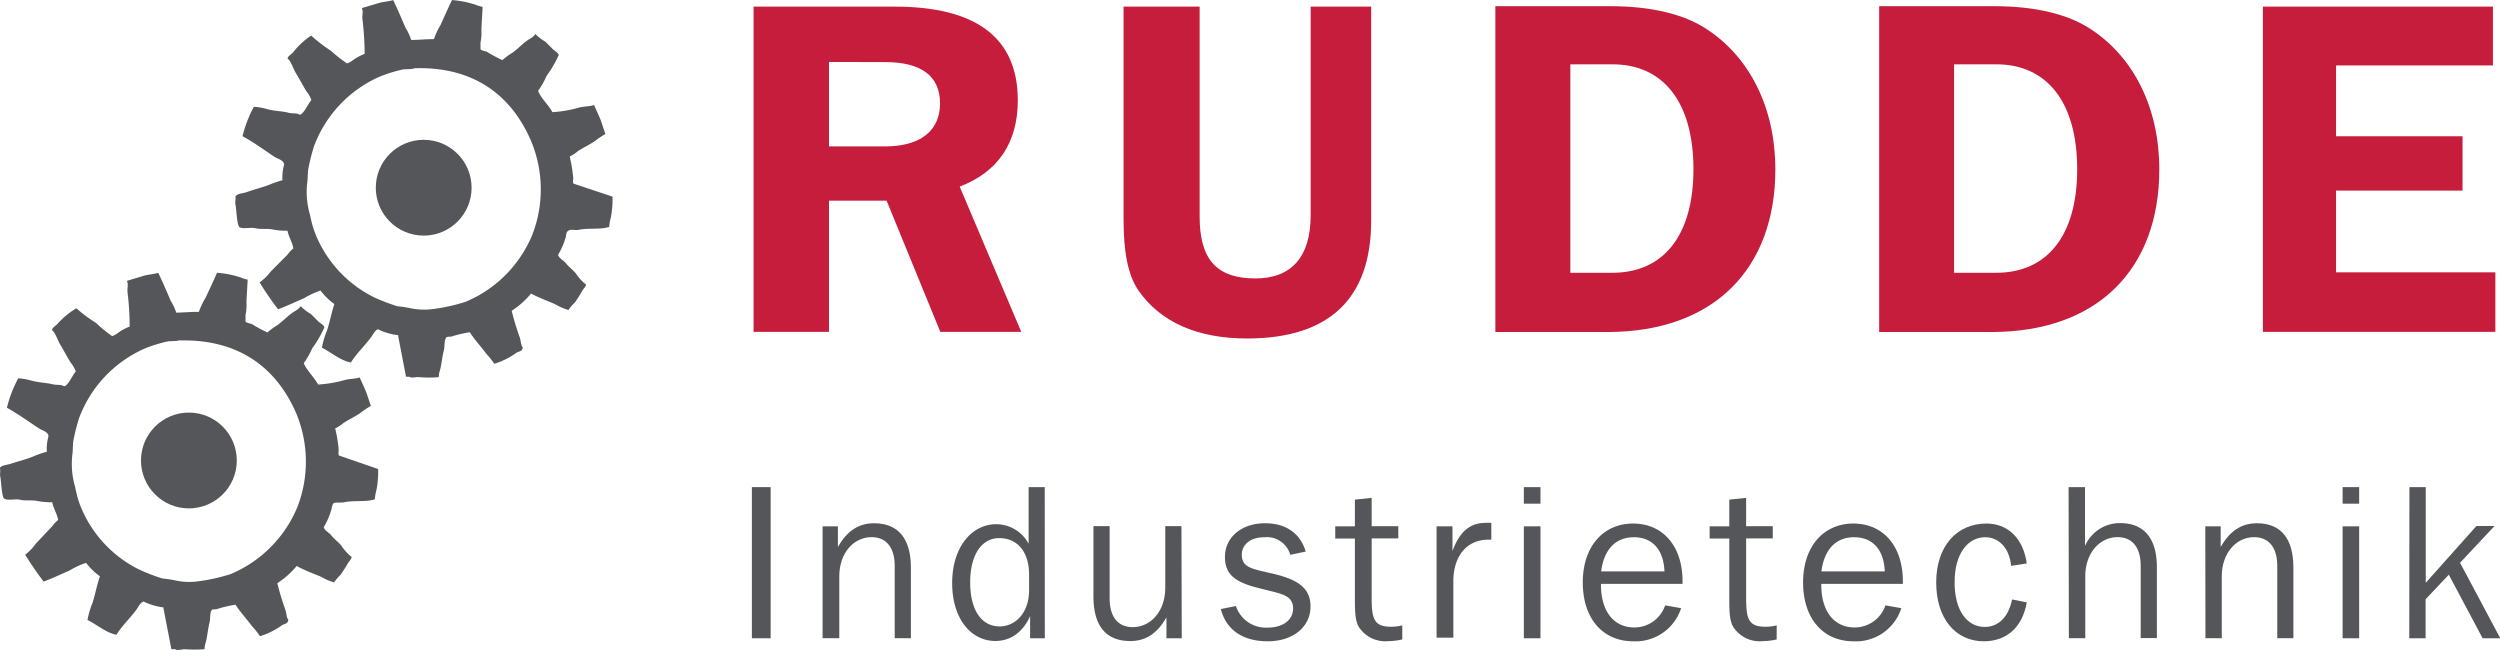
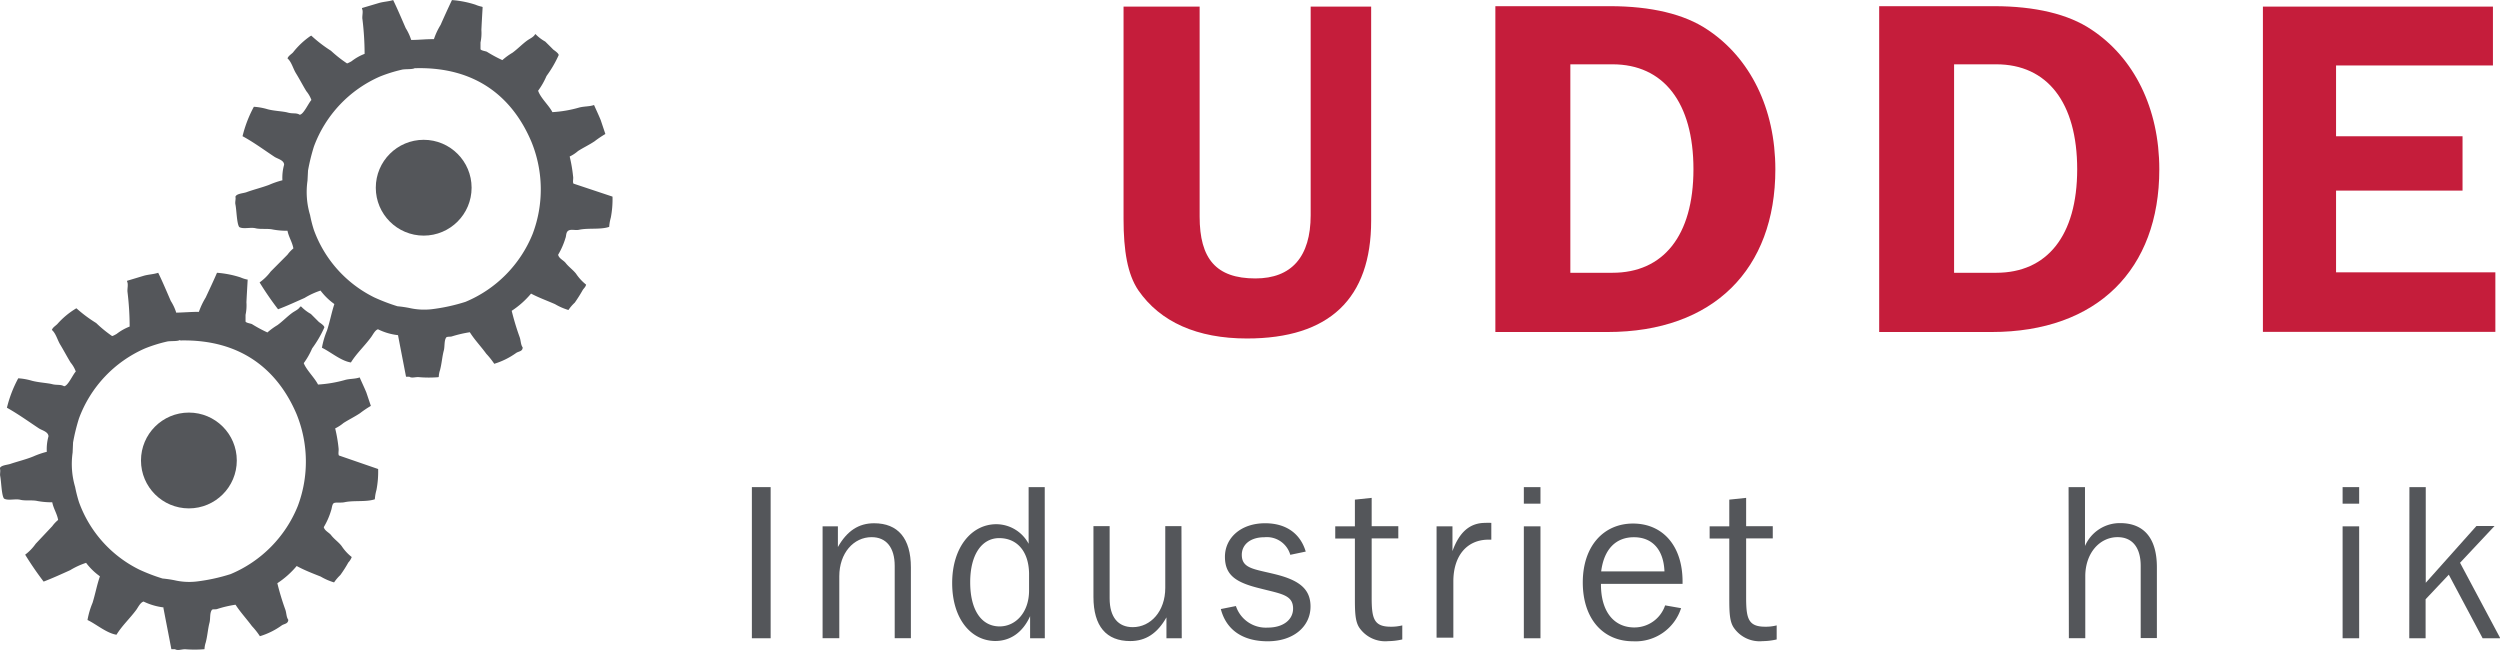
<svg xmlns="http://www.w3.org/2000/svg" id="Ebene_1" data-name="Ebene 1" viewBox="0 0 339.75 88.34">
-   <path d="M200.62,38h19.16c11.15,0,16.75,4.27,16.75,12.74,0,5.73-2.68,9.74-7.9,11.72L237,82.2H226L218.7,64.37h-7.83V82.2H200.62Zm10.25,7.52V57h7.57c4.91,0,7.52-2.16,7.52-5.86s-2.55-5.6-7.45-5.6Z" transform="translate(-98.21 -37.1)" fill="#c51d3b" />
  <path d="M261.24,38V66.53c0,5.73,2.23,8.41,7.58,8.41,4.9,0,7.51-2.93,7.51-8.6V38h8.22V67.1c0,10.57-5.67,16-16.88,16-6.75,0-11.78-2.23-14.77-6.56-1.46-2.17-2-5.35-2-9.68V38Z" transform="translate(-98.21 -37.1)" fill="#c51d3b" />
  <path d="M301.43,37.94H317c5.6,0,10.12,1.08,13.24,3.18,5.8,3.83,9.24,10.7,9.24,19,0,13.56-8.41,22.1-22.8,22.1H301.43Zm10.19,36.23h5.73c6.87,0,11-5,11-14.07s-4.07-14.26-11-14.26h-5.73Z" transform="translate(-98.21 -37.1)" fill="#c51d3b" />
  <path d="M353.59,37.94h15.6c5.6,0,10.12,1.08,13.24,3.18,5.8,3.83,9.23,10.7,9.23,19,0,13.56-8.4,22.1-22.79,22.1H353.59Zm10.18,36.23h5.73c6.88,0,11-5,11-14.07s-4.07-14.26-11-14.26h-5.73Z" transform="translate(-98.21 -37.1)" fill="#c51d3b" />
  <path d="M405.74,38H437v8H415.68v9.62h17.19V63H415.68V74.11h21.65V82.2H405.74Z" transform="translate(-98.21 -37.1)" fill="#c51d3b" />
-   <path d="M200.39,103.3h2.55v20.54h-2.55Z" transform="translate(-98.21 -37.1)" fill="#54565a" />
+   <path d="M200.39,103.3h2.55v20.54h-2.55" transform="translate(-98.21 -37.1)" fill="#54565a" />
  <path d="M210,108.63h2.08v2.81c1.24-2.19,2.82-3.23,4.92-3.23,3.24,0,5,2.05,5,6v9.62h-2.2V114c0-2.51-1.16-3.9-3.14-3.9-2.44,0-4.39,2.16-4.39,5.32v8.41H210Z" transform="translate(-98.21 -37.1)" fill="#54565a" />
  <path d="M240.2,123.84h-2v-3c-1,2.22-2.7,3.37-4.72,3.37-3.29,0-5.87-3-5.87-7.87s2.64-8,6-8A5,5,0,0,1,238,111v-7.7h2.19ZM234,110.23c-2.31,0-3.94,2.16-3.94,6s1.57,6,4,6c2.17,0,4-1.89,4-4.88V115C238,112,236.41,110.23,234,110.23Z" transform="translate(-98.21 -37.1)" fill="#54565a" />
  <path d="M258.81,123.84h-2.08V121c-1.24,2.19-2.82,3.22-4.92,3.22-3.24,0-5-2-5-6v-9.62h2.2v9.82c0,2.55,1.15,3.91,3.14,3.91,2.44,0,4.42-2.16,4.42-5.33v-8.4h2.2Z" transform="translate(-98.21 -37.1)" fill="#54565a" />
  <path d="M266.17,119.46a4.28,4.28,0,0,0,4.33,2.93c2.14,0,3.44-1.1,3.44-2.58,0-1.86-1.6-2-4.39-2.72-3.32-.8-4.87-1.77-4.87-4.32s2.14-4.56,5.46-4.56c2.82,0,4.78,1.37,5.52,3.85l-2.1.44a3.31,3.31,0,0,0-3.51-2.39c-1.92,0-3.08,1-3.08,2.39,0,1.9,1.72,1.93,4.66,2.67,3.17.8,4.68,2,4.68,4.35,0,2.72-2.31,4.73-5.81,4.73s-5.67-1.63-6.38-4.38Z" transform="translate(-98.21 -37.1)" fill="#54565a" />
  <path d="M282.34,110.29h-2.67v-1.66h2.67V105l2.28-.24v3.85h3.62v1.66h-3.62v8c0,2.84.27,4,2.58,4a6.08,6.08,0,0,0,1.58-.18V124a8.89,8.89,0,0,1-1.9.23,4.28,4.28,0,0,1-3.92-1.8c-.62-.89-.62-2.31-.62-4.26Z" transform="translate(-98.21 -37.1)" fill="#54565a" />
  <path d="M293.44,108.63h2.16V112c.92-2.57,2.35-3.84,4.45-3.84a8,8,0,0,1,.83,0v2.28h-.38c-2.91,0-4.78,2.16-4.78,5.68v7.64h-2.28Z" transform="translate(-98.21 -37.1)" fill="#54565a" />
  <path d="M305.3,103.3h2.26v2.25H305.3Zm0,5.33h2.26v15.21H305.3Z" transform="translate(-98.21 -37.1)" fill="#54565a" />
  <path d="M320.14,124.25c-4.1,0-6.83-3.08-6.83-8s2.82-8,6.83-8,6.73,3,6.73,7.88v.32H315.78v.09c0,3.7,1.78,5.83,4.54,5.83a4.4,4.4,0,0,0,4.18-3l2.17.38A6.49,6.49,0,0,1,320.14,124.25Zm4.27-9.5c-.12-3-1.69-4.64-4.15-4.64s-4.07,1.63-4.45,4.64Z" transform="translate(-98.21 -37.1)" fill="#54565a" />
  <path d="M333.22,110.29h-2.67v-1.66h2.67V105l2.29-.24v3.85h3.62v1.66h-3.62v8c0,2.84.26,4,2.58,4a6,6,0,0,0,1.57-.18V124a8.74,8.74,0,0,1-1.9.23,4.26,4.26,0,0,1-3.91-1.8c-.63-.89-.63-2.31-.63-4.26Z" transform="translate(-98.21 -37.1)" fill="#54565a" />
-   <path d="M350.08,124.25c-4.1,0-6.83-3.08-6.83-8s2.82-8,6.83-8,6.73,3,6.73,7.88v.32H345.72v.09c0,3.7,1.78,5.83,4.53,5.83a4.41,4.41,0,0,0,4.19-3l2.16.38A6.47,6.47,0,0,1,350.08,124.25Zm4.27-9.5c-.12-3-1.69-4.64-4.16-4.64s-4.06,1.63-4.45,4.64Z" transform="translate(-98.21 -37.1)" fill="#54565a" />
-   <path d="M368,110.11c-2.38,0-4.16,2.25-4.16,6.12s1.7,6.07,4.1,6.07c1.84,0,3.23-1.33,3.71-3.73l2,.39c-.59,3.4-2.76,5.29-5.84,5.29-3.83,0-6.47-3.08-6.47-8s2.79-8,6.83-8c2.9,0,5,2,5.48,5.42l-2.13.33C371.29,111.53,369.81,110.11,368,110.11Z" transform="translate(-98.21 -37.1)" fill="#54565a" />
  <path d="M379.33,103.3h2.23v8a5.16,5.16,0,0,1,4.77-3.11c3.24,0,5,2.05,5,6v9.62h-2.2V114c0-2.51-1.15-3.9-3.14-3.9-2.43,0-4.39,2.16-4.39,5.32v8.41h-2.23Z" transform="translate(-98.21 -37.1)" fill="#54565a" />
-   <path d="M397.91,108.63H400v2.81c1.25-2.19,2.82-3.23,4.93-3.23,3.23,0,4.95,2.05,4.95,6v9.62h-2.19V114c0-2.51-1.16-3.9-3.15-3.9-2.43,0-4.39,2.16-4.39,5.32v8.41h-2.22Z" transform="translate(-98.21 -37.1)" fill="#54565a" />
  <path d="M416.57,103.3h2.25v2.25h-2.25Zm0,5.33h2.25v15.21h-2.25Z" transform="translate(-98.21 -37.1)" fill="#54565a" />
  <path d="M425.65,103.3h2.22v13l6.89-7.72h2.46l-4.69,5L438,123.84h-2.4L431,115.2l-3.15,3.34v5.3h-2.22Z" transform="translate(-98.21 -37.1)" fill="#54565a" />
  <path d="M120.41,119.68c.36,1.88.73,3.76,1.09,5.65H122c.38.23.86,0,1.37,0a15.75,15.75,0,0,0,2.57,0l.06,0a3.28,3.28,0,0,1,.17-.92c.24-.91.29-1.84.51-2.68.15-.55,0-1.37.35-1.77.18-.11.49,0,.74-.11a15.51,15.51,0,0,1,2.45-.57c.64,1,1.51,1.93,2.23,2.91a9.73,9.73,0,0,1,1.08,1.37,10,10,0,0,0,3-1.49c.35-.21.83-.19.86-.74-.27-.36-.24-.91-.4-1.37a34.92,34.92,0,0,1-1.09-3.6,12,12,0,0,0,2.63-2.34c1,.55,2.15,1,3.25,1.43a8.38,8.38,0,0,0,1.83.8,6.05,6.05,0,0,1,.85-1,16.56,16.56,0,0,0,1.09-1.71,2.12,2.12,0,0,0,.46-.74,6.28,6.28,0,0,1-1.37-1.49c-.41-.54-1-.92-1.43-1.48-.27-.36-.87-.58-1-1.09a9.91,9.91,0,0,0,1-2.28c.12-.32.12-.88.4-1s.94,0,1.43-.11c1.26-.27,2.93,0,4.11-.4a6.13,6.13,0,0,1,.22-1.26,13.17,13.17,0,0,0,.23-2.85L144.27,99c-.13-.23,0-.66-.05-1a19.68,19.68,0,0,0-.46-2.68,5.58,5.58,0,0,0,1.14-.74c.74-.47,1.49-.83,2.23-1.32a14,14,0,0,1,1.48-1L148,90.45c-.28-.69-.62-1.38-.91-2.06-.64.23-1.33.16-2,.35a17.17,17.17,0,0,1-3.66.62c-.46-.92-1.6-2-1.94-2.91a10,10,0,0,0,1.14-2,15.45,15.45,0,0,0,1.66-2.85c0-.24-.48-.55-.74-.74l-1.09-1.09a5.75,5.75,0,0,1-1.31-1H139c-.19.38-.74.6-1.08.85-.69.5-1.31,1.16-2,1.66a9.38,9.38,0,0,0-1.37,1,18.77,18.77,0,0,1-2.11-1.14c-.22-.09-.76-.15-.86-.34v-.91a6.17,6.17,0,0,0,.12-1.72c.05-1,.11-2,.17-3.08l-.06,0a4.42,4.42,0,0,1-.91-.29,13.63,13.63,0,0,0-3.2-.63c-.49,1.14-1,2.21-1.54,3.37a9.9,9.9,0,0,0-.92,1.94c-1.09,0-2.09.09-3.08.11a6.61,6.61,0,0,0-.74-1.59c-.57-1.31-1.1-2.58-1.71-3.83-.63.21-1.29.22-1.94.4l-2.29.69v.11c.2.33,0,1,.06,1.43a39.73,39.73,0,0,1,.29,4.68,6.9,6.9,0,0,0-1.77,1c-.14.08-.58.33-.63.28A17.19,17.19,0,0,1,111.28,81,18.69,18.69,0,0,1,108.6,79a.33.33,0,0,0-.12.06A10.81,10.81,0,0,0,106,81.14c-.24.24-.62.45-.74.8.54.45.76,1.38,1.14,2,.48.79.92,1.64,1.42,2.45a4,4,0,0,1,.69,1.2c-.39.39-1.08,2-1.6,2-.46-.28-1-.12-1.6-.28s-1.83-.22-2.74-.46a8.58,8.58,0,0,0-1.88-.34,16.75,16.75,0,0,0-1.54,4c1.49.83,2.92,1.86,4.34,2.8.4.27,1.28.45,1.31,1.08a6.53,6.53,0,0,0-.23,2.11,11.59,11.59,0,0,0-1.83.63c-1,.41-2.1.67-3.08,1-.43.16-1.36.18-1.48.63.14.24,0,.7.05,1,.16.73.18,2.62.52,3.09.53.33,1.53,0,2.22.17s1.61,0,2.34.17a10.43,10.43,0,0,0,2,.17c.17.87.66,1.56.8,2.4a4.61,4.61,0,0,0-.8.85L103.06,111a6.49,6.49,0,0,1-1.43,1.48,43.7,43.7,0,0,0,2.51,3.66c1.22-.47,2.38-1,3.6-1.55a10.39,10.39,0,0,1,2.17-1,8.59,8.59,0,0,0,1.88,1.83c-.41,1.18-.62,2.37-1,3.6a11,11,0,0,0-.69,2.34c1.15.53,2.59,1.79,3.94,2,.75-1.23,1.84-2.23,2.68-3.37.25-.33.54-1,1-1.14a8.62,8.62,0,0,0,2.74.8Zm2.29-36.31c8.41-.19,13.32,4.15,15.81,10a17.12,17.12,0,0,1,.17,12.5,16.87,16.87,0,0,1-9.13,9.25,25,25,0,0,1-4.57,1,8.83,8.83,0,0,1-3.08-.17,16,16,0,0,0-1.6-.23,24.68,24.68,0,0,1-3.14-1.2,16.44,16.44,0,0,1-8.22-9.19,19.16,19.16,0,0,1-.52-2.05,11,11,0,0,1-.34-4.68l.06-1.37a26.33,26.33,0,0,1,.8-3.26,16.69,16.69,0,0,1,9-9.53,19.77,19.77,0,0,1,2.91-.91c.47-.13,1.48,0,1.83-.23Z" transform="translate(-98.21 -37.1)" fill="#54565a" fill-rule="evenodd" />
  <path d="M152.32,82.65a8.13,8.13,0,0,1-2.74-.8c-.43.12-.72.81-1,1.15-.84,1.14-1.93,2.14-2.68,3.36-1.35-.2-2.79-1.46-3.94-2a11,11,0,0,1,.69-2.34c.4-1.23.61-2.42,1-3.6a8.59,8.59,0,0,1-1.88-1.83,10.39,10.39,0,0,0-2.17,1c-1.22.54-2.38,1.08-3.6,1.54a41.94,41.94,0,0,1-2.51-3.65A6.7,6.7,0,0,0,135,74l2.28-2.29a4.61,4.61,0,0,1,.8-.85c-.14-.84-.63-1.53-.8-2.4a10.43,10.43,0,0,1-2-.17c-.73-.16-1.65,0-2.34-.17s-1.69.16-2.22-.17c-.34-.47-.36-2.36-.52-3.09-.07-.32.09-.78,0-1,.12-.45,1-.47,1.48-.63,1-.37,2.06-.62,3.08-1a11.59,11.59,0,0,1,1.83-.63,6.5,6.5,0,0,1,.23-2.11c0-.63-.91-.81-1.31-1.08-1.42-.94-2.85-2-4.34-2.8a16.75,16.75,0,0,1,1.54-4,8.47,8.47,0,0,1,1.88.34c.91.24,2.05.26,2.74.45s1.14,0,1.6.29c.52,0,1.22-1.61,1.6-2a4,4,0,0,0-.69-1.2c-.5-.82-.93-1.66-1.42-2.45-.38-.62-.6-1.55-1.14-2,.12-.35.5-.56.74-.8A10.81,10.81,0,0,1,140.39,42c.06,0,0,0,.12-.06A18.69,18.69,0,0,0,143.19,44a17.19,17.19,0,0,0,2.17,1.71c0,.05.49-.2.63-.29a6.87,6.87,0,0,1,1.77-1,39.73,39.73,0,0,0-.29-4.68c-.09-.43.14-1.11-.06-1.43v-.12l2.29-.68c.65-.19,1.32-.2,1.94-.4.61,1.25,1.14,2.52,1.71,3.82a6.86,6.86,0,0,1,.74,1.6c1,0,2-.12,3.09-.11a9.34,9.34,0,0,1,.91-1.94c.51-1.16,1-2.23,1.54-3.37a13.63,13.63,0,0,1,3.2.63,4.42,4.42,0,0,0,.91.28l.06.06c-.06,1-.12,2.06-.17,3.08a6.17,6.17,0,0,1-.12,1.72v.91c.1.19.65.25.86.34a18.77,18.77,0,0,0,2.11,1.14,8.71,8.71,0,0,1,1.37-1c.69-.5,1.31-1.16,2-1.66.34-.25.89-.47,1.08-.86H171a5.52,5.52,0,0,0,1.31,1c.36.36.73.72,1.09,1.09.26.19.71.5.74.74a15.45,15.45,0,0,1-1.66,2.85,10,10,0,0,1-1.14,2c.34,1,1.48,2,1.94,2.91a16.57,16.57,0,0,0,3.66-.63c.72-.18,1.41-.12,2-.34.3.68.63,1.37.91,2.06l.63,1.88a14,14,0,0,0-1.48,1c-.74.49-1.49.84-2.23,1.31a5,5,0,0,1-1.14.75,19.68,19.68,0,0,1,.46,2.68c.07.31-.08.74.05,1l5.31,1.77a13.17,13.17,0,0,1-.23,2.85,6.13,6.13,0,0,0-.22,1.26c-1.18.41-2.85.12-4.11.4-.49.1-1.07-.11-1.43.11s-.28.71-.4,1a10.1,10.1,0,0,1-1,2.28c.11.51.7.73,1,1.09.42.55,1,.94,1.43,1.48a6.48,6.48,0,0,0,1.37,1.49c-.07.33-.31.5-.46.74a19.78,19.78,0,0,1-1.08,1.71,5.67,5.67,0,0,0-.86,1,8.38,8.38,0,0,1-1.83-.8c-1.1-.48-2.21-.88-3.25-1.43a12,12,0,0,1-2.63,2.34,34.92,34.92,0,0,0,1.09,3.6c.16.46.13,1,.4,1.37,0,.55-.51.52-.86.74a10.26,10.26,0,0,1-3,1.49,10.58,10.58,0,0,0-1.09-1.37c-.72-1-1.59-1.89-2.23-2.92a17,17,0,0,0-2.45.57c-.24.07-.55,0-.74.12-.32.4-.2,1.22-.34,1.77-.23.84-.28,1.77-.52,2.68a3.21,3.21,0,0,0-.17.91l-.06.06a15.75,15.75,0,0,1-2.57,0c-.51-.07-1,.18-1.37-.06h-.45c-.36-1.88-.73-3.76-1.09-5.65Zm2.29-36.3c-.35.22-1.36.1-1.83.23a19.77,19.77,0,0,0-2.91.91,16.69,16.69,0,0,0-9,9.53,26.33,26.33,0,0,0-.8,3.26L140,61.65a10.88,10.88,0,0,0,.35,4.68,17.06,17.06,0,0,0,.51,2,16.48,16.48,0,0,0,8.22,9.19,26.28,26.28,0,0,0,3.14,1.2,16,16,0,0,1,1.6.23,9.08,9.08,0,0,0,3.08.17,25,25,0,0,0,4.57-1,16.82,16.82,0,0,0,9.13-9.24,17.09,17.09,0,0,0-.17-12.51c-2.49-5.9-7.4-10.23-15.81-10Z" transform="translate(-98.21 -37.1)" fill="#54565a" fill-rule="evenodd" />
  <circle cx="25.67" cy="62.58" r="6.51" fill="#54565a" />
  <circle cx="57.58" cy="25.51" r="6.51" fill="#54565a" />
</svg>